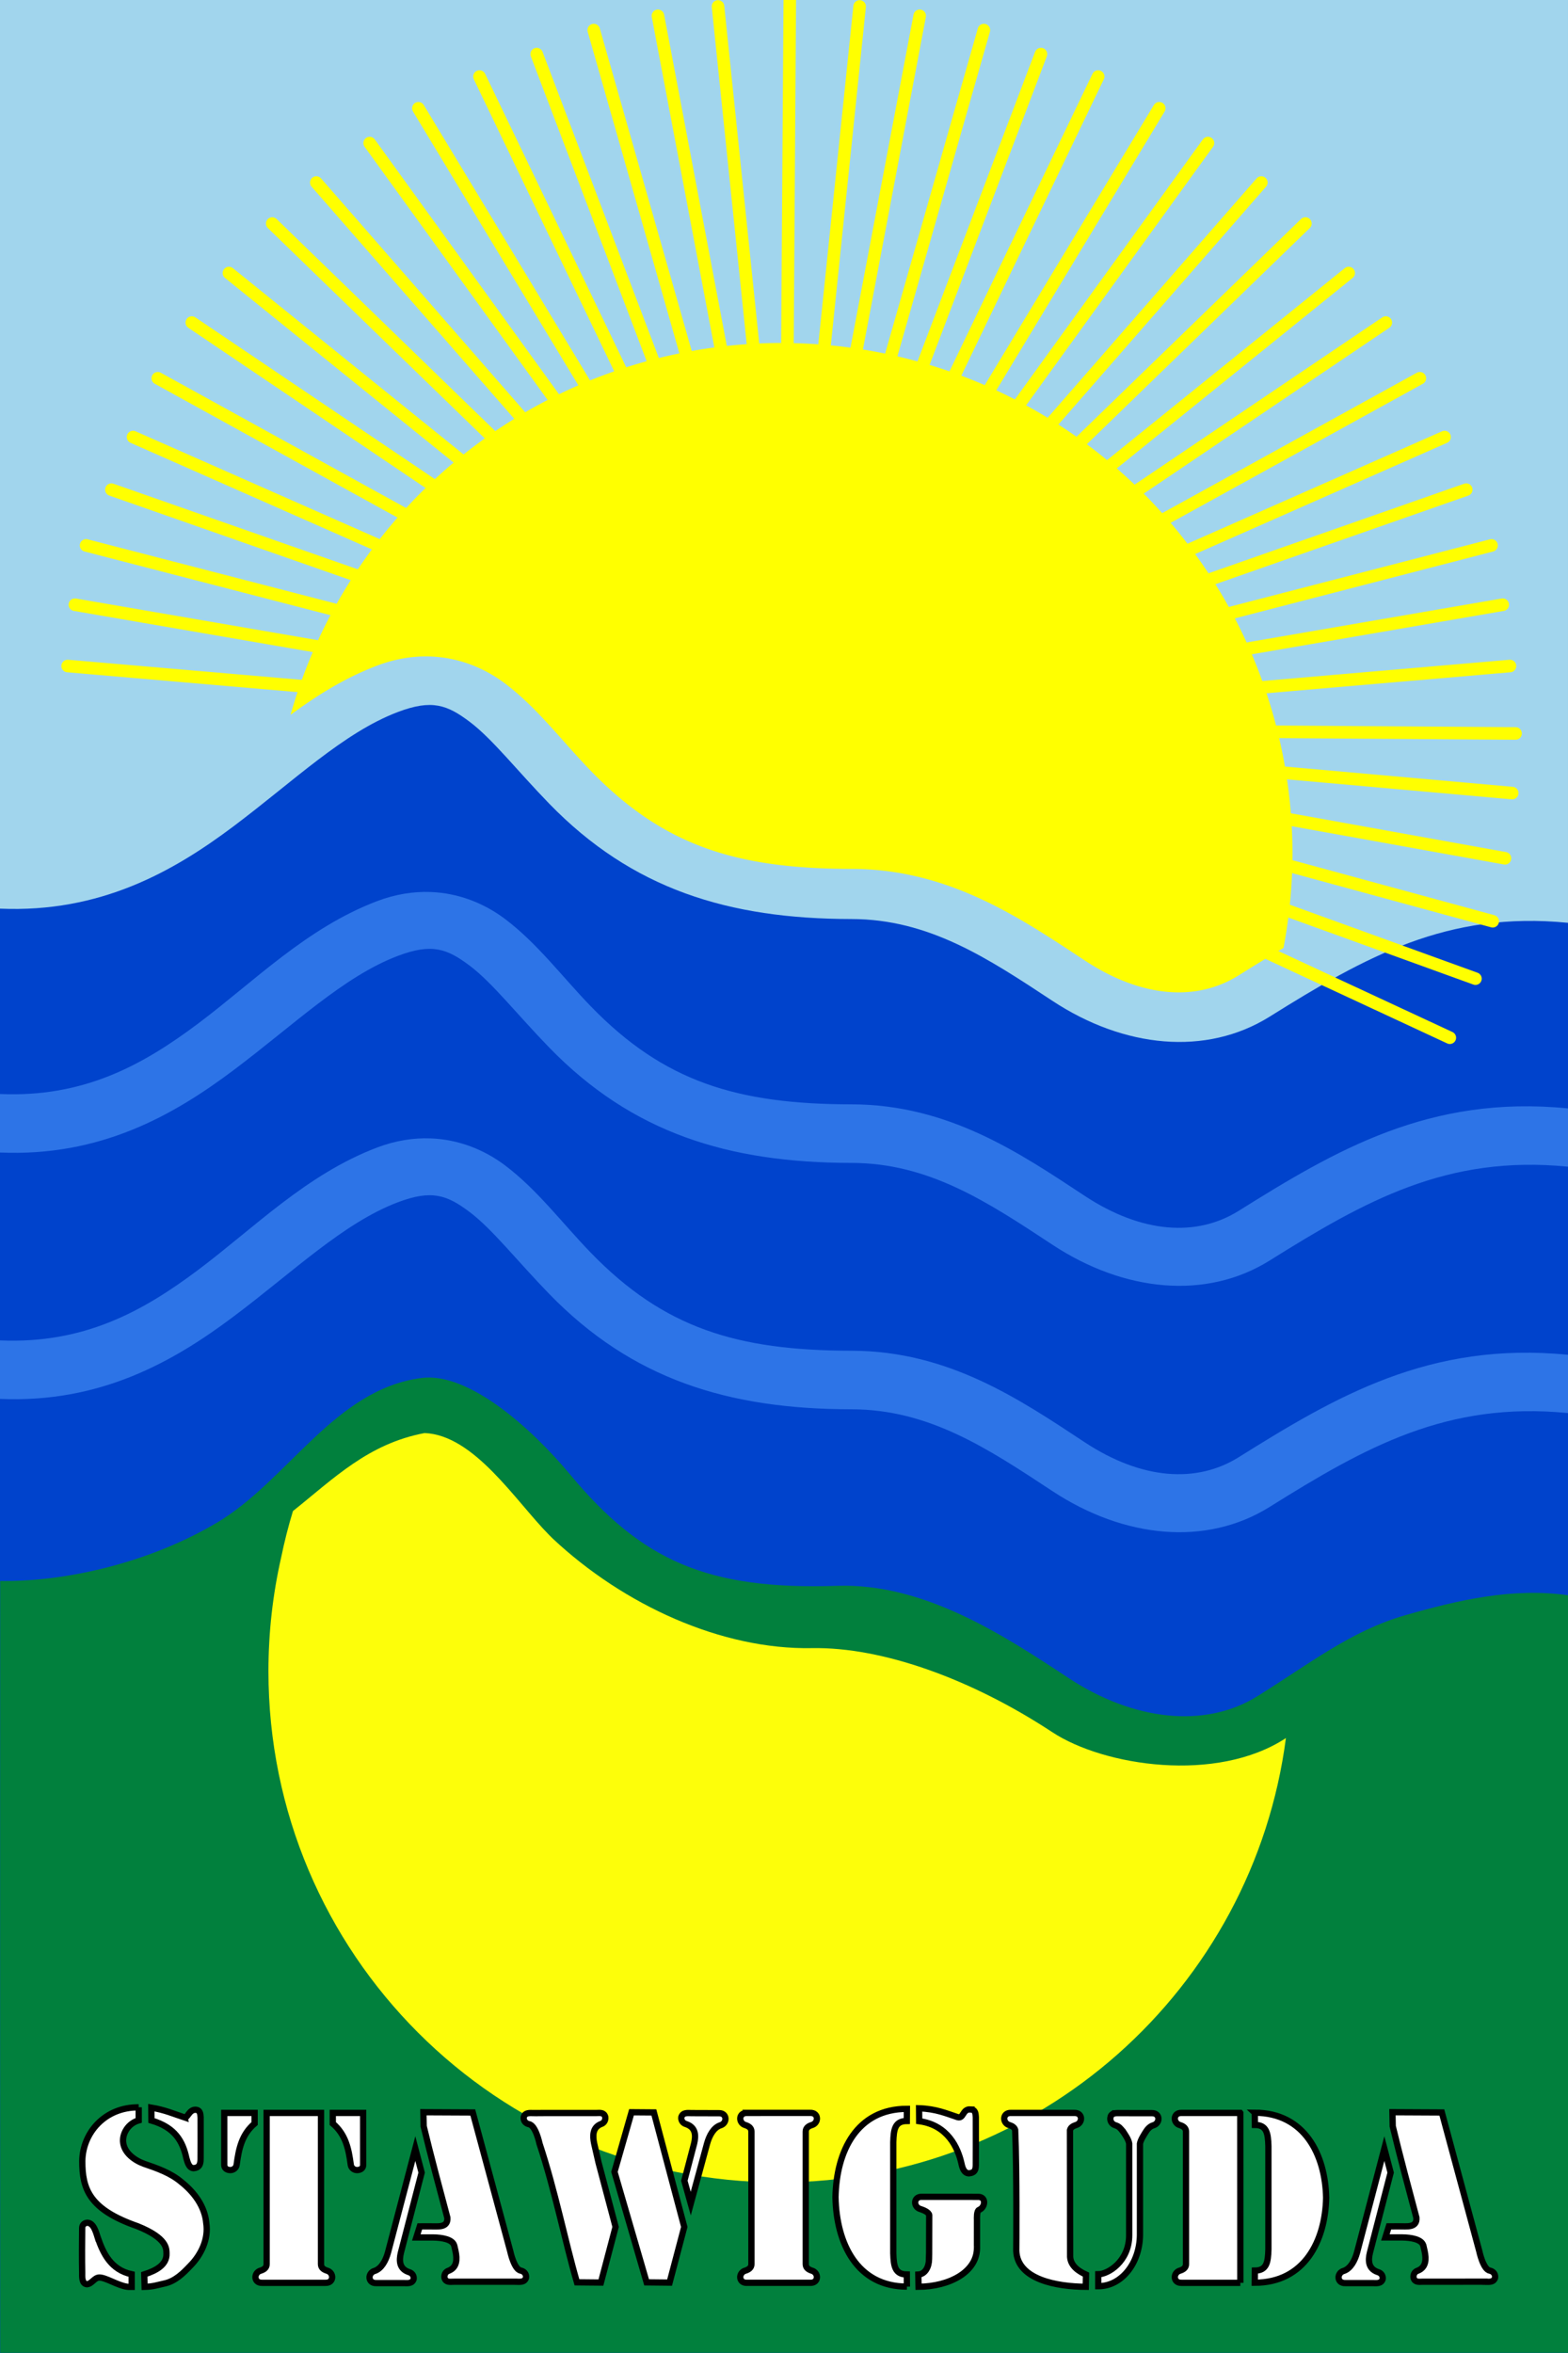
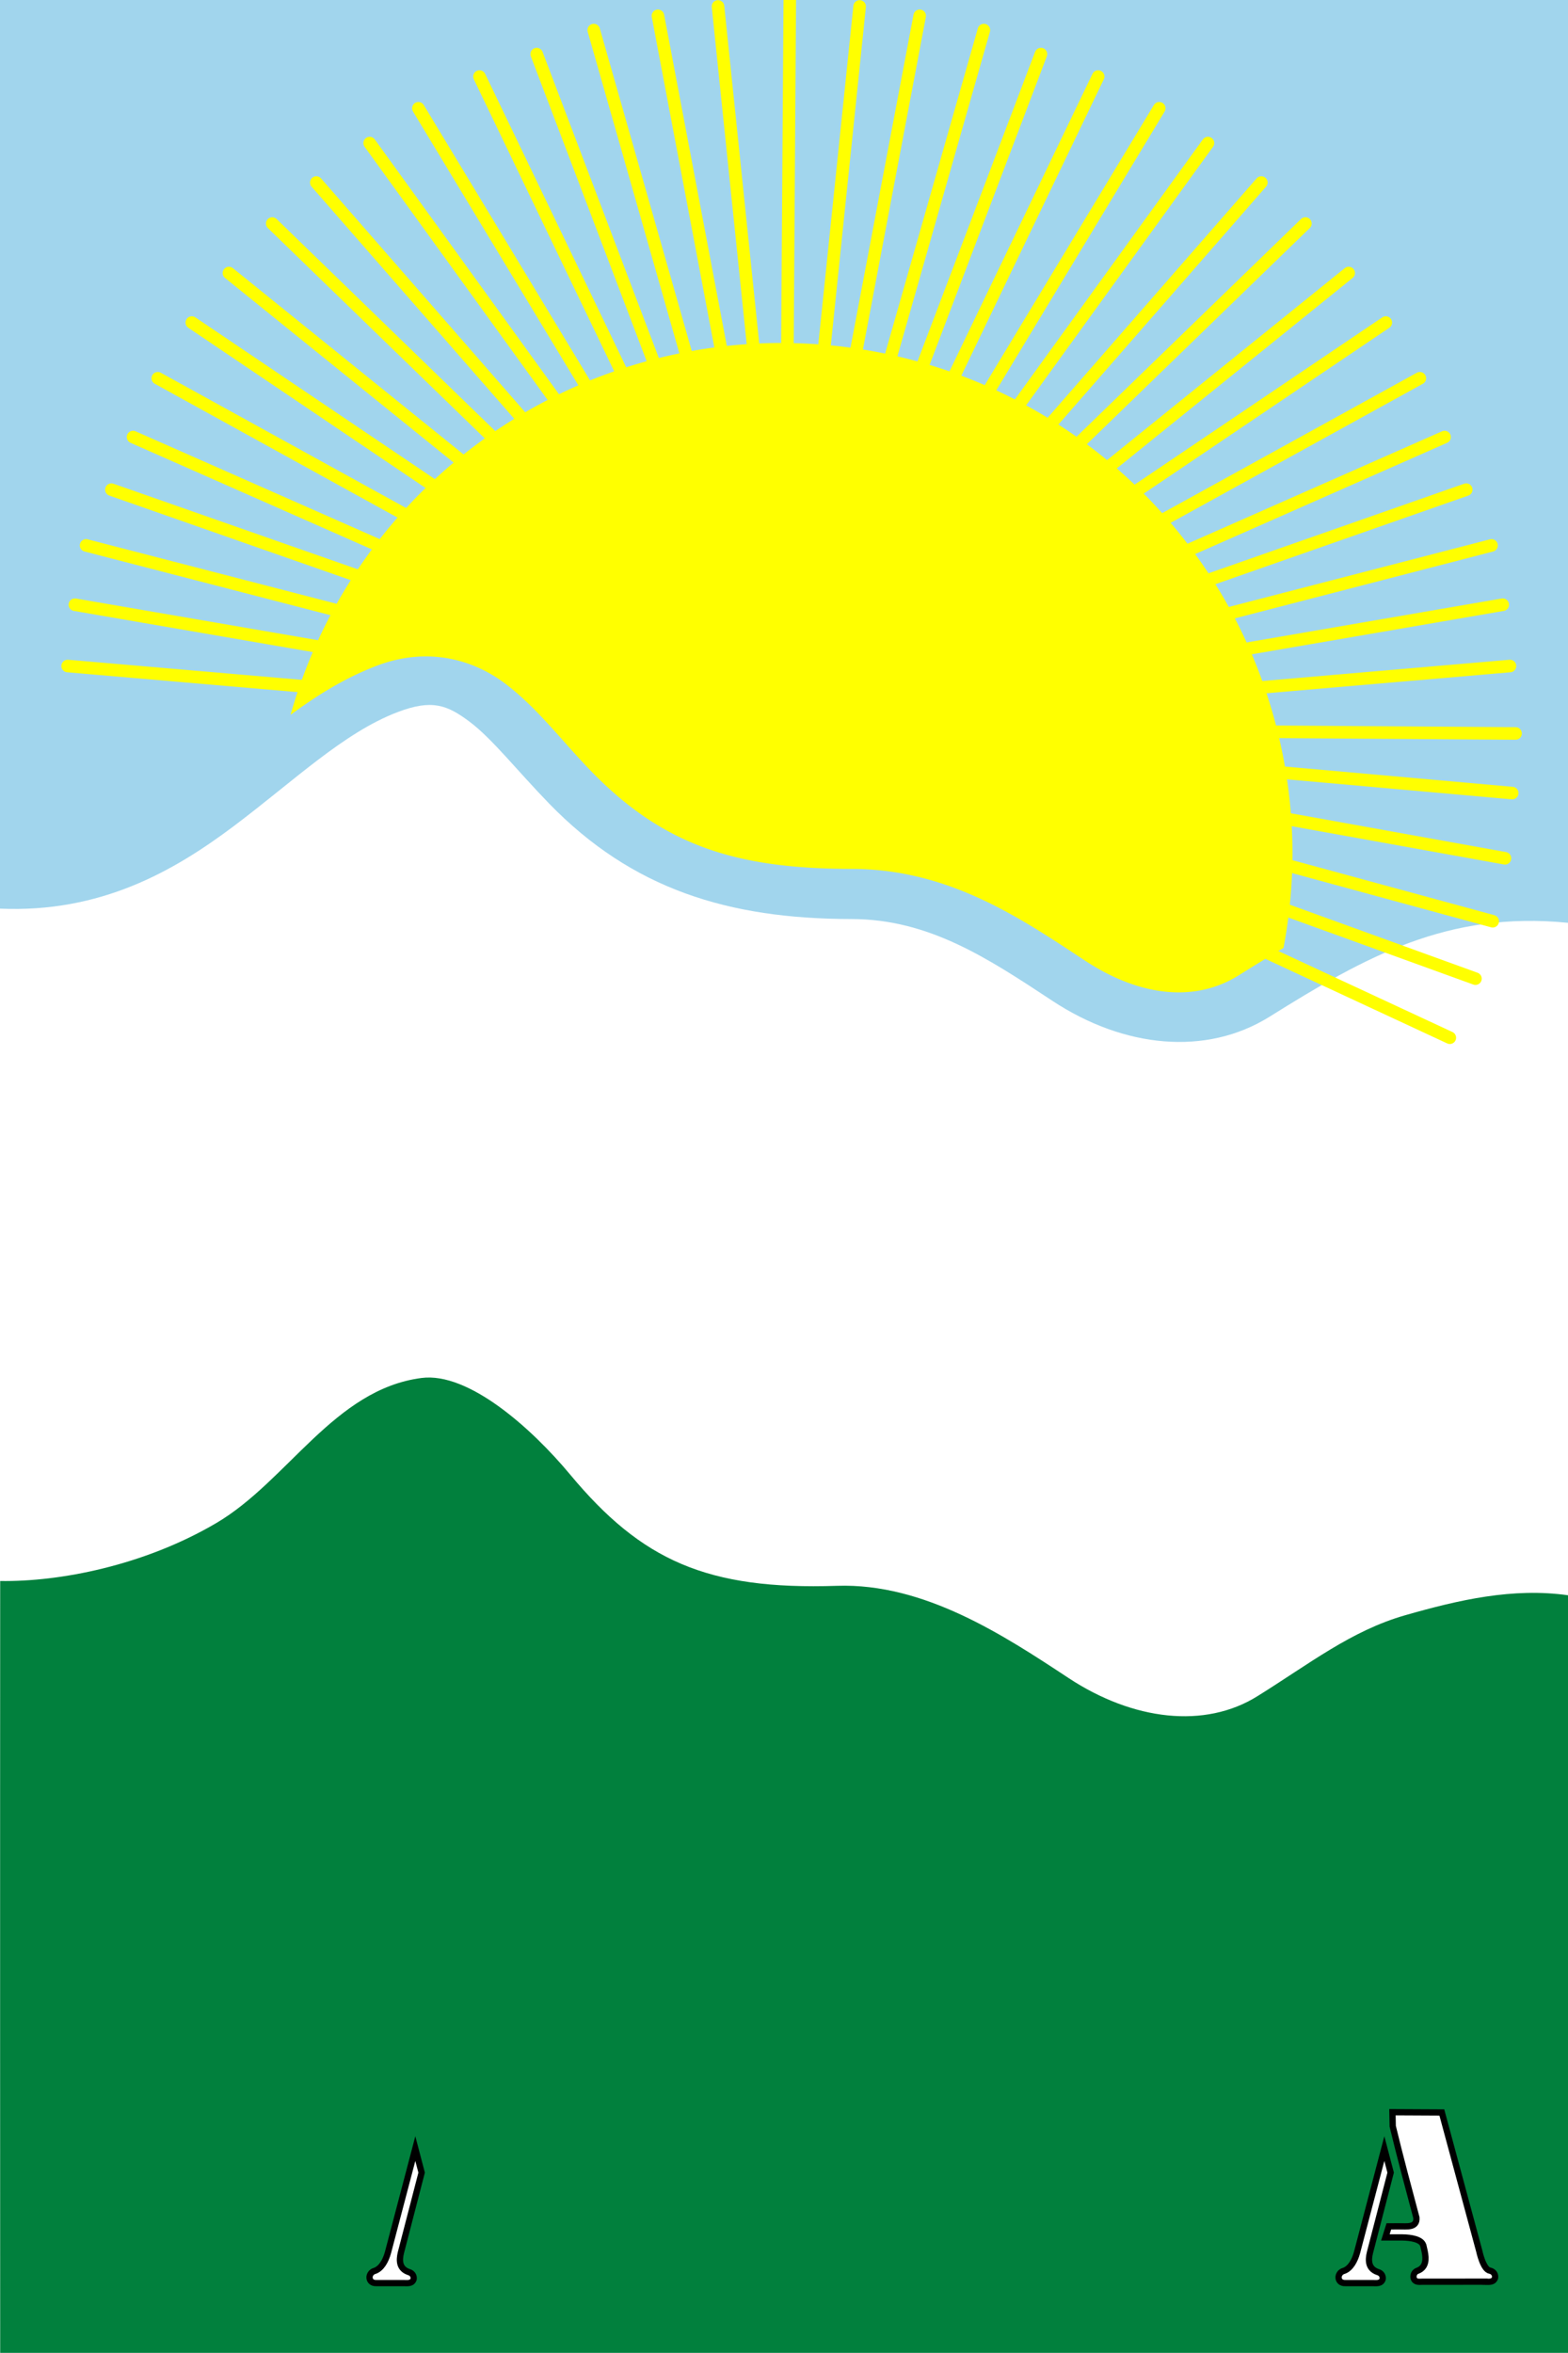
<svg xmlns="http://www.w3.org/2000/svg" width="750" height="1125" viewBox="0 0 750 1125">
  <title>
    Wappen von Stawiguda
  </title>
-   <path d="M0 0h750v1125H0z" fill="#0043cc" fill-rule="evenodd" />
  <path d="M201.64 658.825c-41.79 5.4-63.978 49.258-98.208 69.383-34.61 20.35-74.98 28.138-103.346 27.69-.082 121.828 0 369.052 0 369.052h750V762.727c-26.422-3.732-52.143 2.153-78 9.555-25.856 7.4-45.757 23.212-70.748 38.756-24.99 15.545-59.268 11.658-90.256-8.768-30.99-20.426-68.99-45.448-110.69-44.068-62.28 2.06-93.517-12.147-127.706-53.22-18.567-22.306-48.643-49.05-71.045-46.157z" fill="#01803d" />
  <path d="M0 0v434.436c48.03 2.074 82.898-17.734 111.768-39.42 28.87-21.685 52.53-44.703 78.447-54.56 16.35-6.22 23.664-3.457 34.44 4.642 10.78 8.1 22.658 23.304 37.99 39.088 39.692 40.867 85.6 55.154 144.628 55.217 37.044.04 65.036 18.626 96.104 39.105 34.31 22.617 73.526 26.472 103.756 7.668l.012-.008.013-.008c45.99-28.74 84.992-50.682 142.842-44.95V0z" fill="#a1d5ed" />
-   <path d="M205.967 544.28c-8.143-.302-16.785 1.01-25.705 4.404-33.593 12.776-58.49 38.198-85.31 58.343C68.13 627.173 40.007 642.59 0 640.862v27.974c48.03 2.073 82.898-17.735 111.768-39.42 28.87-21.685 52.53-44.703 78.447-54.56 16.35-6.22 23.664-3.458 34.44 4.642 10.78 8.1 22.658 23.304 37.99 39.088 39.692 40.867 85.6 55.154 144.628 55.217 37.044.04 65.036 18.626 96.104 39.105 34.31 22.616 73.526 26.472 103.756 7.668l.012-.008.013-.008c45.99-28.74 84.992-50.682 142.842-44.95v-27.864c-66.265-6.565-111.18 20.012-157.656 49.054-19.752 12.286-45.89 10.967-73.557-7.27-30.908-20.373-65.084-43.678-111.484-43.728-54.923-.058-89.8-10.922-124.574-46.724-13.86-14.268-25.64-30.228-41.25-41.963-9.76-7.334-21.95-12.33-35.52-12.834z" fill="#2d74e7" />
-   <path d="M205.967 426.48c-8.143-.302-16.785 1.01-25.705 4.404-33.593 12.777-58.49 38.198-85.31 58.344C68.13 509.373 40.007 524.788 0 523.062v27.974c48.03 2.074 82.898-17.734 111.768-39.42 28.87-21.685 52.53-44.703 78.447-54.56 16.35-6.22 23.664-3.457 34.44 4.642 10.78 8.1 22.658 23.304 37.99 39.088 39.692 40.867 85.6 55.154 144.628 55.217 37.044.04 65.036 18.626 96.104 39.105 34.31 22.617 73.526 26.472 103.756 7.668l.012-.008.013-.008c45.99-28.74 84.992-50.682 142.842-44.95v-27.864C683.735 523.38 638.82 549.958 592.344 579c-19.752 12.286-45.89 10.967-73.557-7.27-30.908-20.372-65.084-43.678-111.484-43.727-54.923-.06-89.8-10.923-124.574-46.725-13.86-14.268-25.64-30.228-41.25-41.963-9.76-7.334-21.95-12.33-35.52-12.834z" fill="#2d74e7" />
-   <path d="M203.057 685.168c-26.945 5.096-43.294 21.617-62.932 37.287-2.226 7.3-4.104 14.692-5.635 22.15-3.983 17.507-6.09 35.726-6.09 54.438 0 134.963 109.41 244.37 244.37 244.37 124.176 0 226.72-92.615 242.32-212.538l-.108.184c-33.075 21.63-86.978 13.35-111.605-2.85-38.474-25.32-81.166-40.84-115.088-40.22-43.12.8-89.93-20.49-124-52.46-.55-.55-1.1-1.09-1.65-1.65-16-16.14-35.81-47.81-59.59-48.72z" fill="#fdfe0a" fill-rule="evenodd" />
  <g fill="#fff" stroke="#000" stroke-width="3">
-     <path d="M66.347 1007.528v6.258c-4.978 1.395-7.78 6.18-7.48 10.205.397 5.35 5.63 8.98 10.156 10.59 6.246 2.13 12.624 4.36 17.73 8.7 6.106 4.82 11.202 11.6 11.904 19.57 1.177 7.65-2.413 15.2-7.725 20.53-3.413 3.6-7.154 7.28-12.18 8.37-3.383.74-5.586 1.55-9.572 1.63l-.172-5.96c5.967-1.9 10.82-4.74 10.63-9.95-.08-2.24.505-7.32-13.89-13.1-23.006-8-26.432-17.73-26.385-31.192.205-13.415 10.773-25.79 26.984-25.62zm21.97 4.852c1.34.367 2.176-3.666 5.084-3.677 2.69.034 2.4 2.595 2.55 3.725.02 7.523.03 17.408-.01 19.963-.04 2.56-.71 4.03-3.32 4.25-2.33-.1-2.92-2.96-3.48-4.82-1.72-7.87-5.26-14.63-16.7-17.98l-.05-6.15c6.52 1.09 10.66 2.96 15.93 4.7zm85.39 22.812c-.08 1.452-1.166 2.288-2.788 2.356-1.63.068-2.99-1.133-3.14-2.567-1.04-7.7-2.47-14.45-8.6-19.69v-5.07h14.52zm139.058-25.208l14.534 54.746-7.03 26.615-10.98-.117-15.38-52.827 8.16-28.5zm18.145.322c-2.11-.02-4.207-.393-4.99 1.825-.24 1.26.333 2.95 2.41 3.49 4.55 1.63 4.553 5.55 3.667 9.25l-4.66 17.77 3.054 10.93 7.79-28.64c1.1-3.98 3.16-7.64 6.26-8.74 3.52-.91 3.5-5.99-.63-5.85h-2.15zm154.783-.09h-2.156c-4.133-.14-4.153 4.95-.63 5.86 1.26.41 2.326 1.083 2.664 2.26.85 19.394.53 57.85.53 57.85.55 13.744 19.47 17.09 33.24 17.167l.11-5.842c-3.25-1.48-7.27-3.94-7.59-8.43 0 0-.08-39.45-.08-60.58.28-1.28 1.4-1.99 2.72-2.42 3.53-.91 3.51-6-.63-5.86h-2.16zm50.72.09h-2.157c-.546-.02-1.016.06-1.42.2l-.24-.058c-1.084.71-1.372 1.184-1.38 1.684-.5 1.513.334 3.496 2.41 4.032 1.523.496 2.28 1.29 3.61 3.063h.02c.828 1.277 2.508 3.545 2.855 5.63v43.754c.02 12.6-10.06 18.7-14.79 18.75v5.71c11.07.02 19.81-10.92 19.94-24.51v-43.65c.34-1.87 1.9-4.18 2.64-5.41.94-1.54 2.05-2.8 3.63-3.32 3.53-.91 3.5-6-.63-5.86h-2.15zm63.773-.16l.043 5.803c5.66.04 6.28 3.98 6.47 10.11v49.44c-.19 6.12-.81 10.06-6.48 10.11l-.05 5.8c23.87-.01 33.73-20.17 34.15-40.64-.42-20.47-10.28-40.63-34.15-40.64zm-553.36 59.9c2.517 7.2 6.184 15.19 16.15 17.314v6.036s-1.88.018-2.287-.088c-4.42-.67-10.07-4.385-13.13-4.396-2.43 0-3.56 3.008-5.97 3.218-2.63-.24-2.26-4.024-2.28-5.574-.14-6.168-.08-15.542 0-21.26.02-1.574 1.02-2.446 2.42-2.572 3.07.034 4.21 4.56 5.09 7.323zm106.708-59.83v72.316c.004 1.698 1.263 2.566 2.786 3.063 3.523.91 3.503 5.998-.63 5.858h-30.306c-4.133.14-4.153-4.95-.63-5.858 1.523-.497 2.782-1.365 2.786-3.063v-72.315zm-46.27 24.976c.077 1.452 1.164 2.288 2.786 2.356 1.623.068 2.988-1.133 3.136-2.567 1.042-7.7 2.465-14.45 8.6-19.69v-5.07h-14.523zm252.17-24.975h-2.155c-4.14-.14-4.16 4.95-.64 5.858 1.52.497 2.78 1.365 2.78 3.064v63.39c-.01 1.69-1.27 2.56-2.79 3.06-3.52.91-3.5 6 .63 5.86h30.3c4.13.14 4.15-4.95.63-5.86-1.52-.5-2.78-1.37-2.79-3.07v-63.39c0-1.7 1.26-2.57 2.79-3.07 3.52-.91 3.5-6-.63-5.86h-28.15zm233.836 81.236l-.025-81.205-.023-.03H565.12c-4.134-.14-4.154 4.95-.632 5.858 1.524.496 2.783 1.365 2.787 3.063v63.39c-.004 1.69-1.263 2.56-2.787 3.06-3.522.91-3.502 6 .63 5.86h28.15m-159.486 1.82l-.045-5.81c-5.666-.05-6.283-3.99-6.47-10.11v-53.16c.187-6.13.804-10.07 6.47-10.12l.045-5.8c-23.868.01-33.736 20.17-34.15 42.22.414 22.05 10.28 42.76 34.15 42.77zm30.418-84.71c2.68.03 2.397 2.59 2.547 3.72.02 7.52.03 20.36-.01 22.92-.04 2.55-.708 3.68-3.326 3.9-2.33-.1-3.1-2.71-3.48-4.48-1.71-7.88-6.7-18.64-20.27-20.46l-.05-6.16c8.14.27 13.13 2.49 18.4 4.23 3 .91 2.29-3.967 6.2-3.696zm1.37 41.79h2.157c4.133-.14 3.61 4.98.63 6.2-1.27.52-1.06 4.03-1.055 4.86-.018 14.66 0 12.84 0 12.84.342 12.03-13.35 19.01-27.944 19.09l-.11-5.84c3.252-.21 5.072-3.6 5.12-7.34 0 0 .088.06.088-21.06-.143-1.43-2.84-2.48-4.16-2.91-3.523-.91-3.502-6 .63-5.86h3.6zm-210.057-40.05c-2.108-.02-4.207-.4-4.99 1.82-.24 1.25.333 2.95 2.41 3.48 3.254.38 5.11 9.24 5.11 9.24 7.538 22.76 12.178 46.59 17.92 66.37l11.46.11 7.022-26.62-8.166-30.768-2.09-9.114c-.78-3.7-.77-7.625 3.2-9.25 1.81-.537 2.31-2.233 2.1-3.487-.68-2.22-2.51-1.845-4.35-1.826-9.88.02-19.76.015-29.63.015zm-8.92 80.63c2.11.02 4.206.39 4.99-1.83.24-1.26-.334-2.95-2.41-3.49-3.254-.38-5.113-9.25-5.113-9.25L226.14 1010l-23.622-.114.13 6.717c3.315 13.82 7.677 30.022 11.34 43.754.315 5-4.862 4.027-8.3 4.103l-4.895.01-1.664 5.29h8.08c4.13.05 9.2.857 10.04 3.83 0 .01.01.02.02.03l.63 2.754c.77 3.7.77 7.623-3.2 9.25-1.81.535-2.31 2.232-2.1 3.485.68 2.22 2.51 1.84 4.35 1.82 9.88-.02 19.75-.02 29.63-.02z" />
    <path d="M185.572 1076.976c-1.098 3.984-3.156 7.642-6.258 8.738-3.522.91-3.502 5.998.63 5.858h12.894c2.11.02 4.207.393 4.99-1.826.24-1.252-.333-2.947-2.41-3.482-4.55-1.625-4.553-5.546-3.667-9.244l9.92-38.262-3.02-11.493zm524.535 13.96c2.108.02 4.207.392 4.99-1.827.24-1.26-.333-2.95-2.41-3.49-3.254-.38-5.112-9.25-5.112-9.25l-17.92-66.37-23.622-.12.13 6.71c3.315 13.82 7.677 30.02 11.34 43.75.315 5.002-4.862 4.03-8.3 4.104l-4.896.012-1.663 5.29h8.088c4.133.044 9.2.85 10.042 3.823.006.01.015.02.022.03l.63 2.756c.773 3.7.77 7.625-3.2 9.25-1.812.537-2.31 2.234-2.102 3.487.683 2.22 2.513 1.85 4.352 1.83 9.88-.02 19.753-.02 29.63-.02z" />
    <path d="M649.087 1076.976c-1.1 3.984-3.156 7.642-6.258 8.738-3.53.91-3.51 5.998.63 5.858h12.89c2.11.02 4.2.393 4.99-1.826.24-1.252-.34-2.947-2.41-3.482-4.55-1.625-4.56-5.546-3.67-9.244l9.91-38.262-3.02-11.493z" />
  </g>
  <path d="M373.87 163.97a244.372 244.372 0 0 0-234.9 177.815c12.64-9.316 26.068-17.712 41.292-23.502 8.92-3.392 17.562-4.705 25.705-4.402 13.57.51 25.752 5.5 35.512 12.84 15.61 11.74 27.39 27.7 41.25 41.97 34.77 35.8 69.65 46.67 124.57 46.73 46.4.05 80.57 23.36 111.48 43.73 27.66 18.24 53.8 19.56 73.55 7.27 7.2-4.5 14.37-8.92 21.58-13.18a244.372 244.372 0 0 0 4.31-44.87A244.372 244.372 0 0 0 373.85 164z" fill="#ff0" fill-rule="evenodd" />
  <path d="M377.78-1.777l-2.39 350.035M411.176 3.07L375.39 348.26m64.513-340.7L375.39 348.257m95.216-333.875L375.39 348.258M497.898 25.873L375.39 348.258M525.268 36.6L375.39 348.258m179.1-296.493l-179.1 296.493M577.79 68.41l-202.4 279.848M603.312 87.273l-227.92 260.985m249.003-241.382L375.39 348.258m269.718-217.71L375.39 348.258M662.862 154.22l-287.47 194.038M679.137 180.85L375.39 348.26m315.583-139.298L375.39 348.258m325.94-114.145L375.39 348.258m338.042-87.486l-338.04 87.486M718.79 289.12l-343.4 59.138m346.863-29.828L375.39 348.26m349.527 2.41l-349.527-2.41m347.928 30.922L375.39 348.258m344.465 62.098L375.39 348.258m338.603 92.207L375.39 348.258M705.733 467.91L375.39 348.258m318.086 147.895L375.39 348.258M343.432 3.07l35.785 345.188M314.704 7.56l64.513 340.698M284.002 14.382l95.215 333.876M256.71 25.873l122.507 322.385M229.34 36.6l149.877 311.658M200.12 51.765l179.097 296.493M176.817 68.41l202.4 279.848M151.297 87.273l227.92 260.985M130.212 106.876l249.004 241.382M109.5 130.548l269.717 217.71M91.747 154.22l287.47 194.038M75.47 180.85l303.748 167.41M63.635 208.962l315.582 139.296M53.28 234.113l325.937 114.145m-338.04-87.486l338.04 87.486M35.82 289.12l126.632 21.81m-130.097 7.5l117.456 10.1" fill="none" stroke="#ff0" stroke-width="6" stroke-linecap="round" />
</svg>